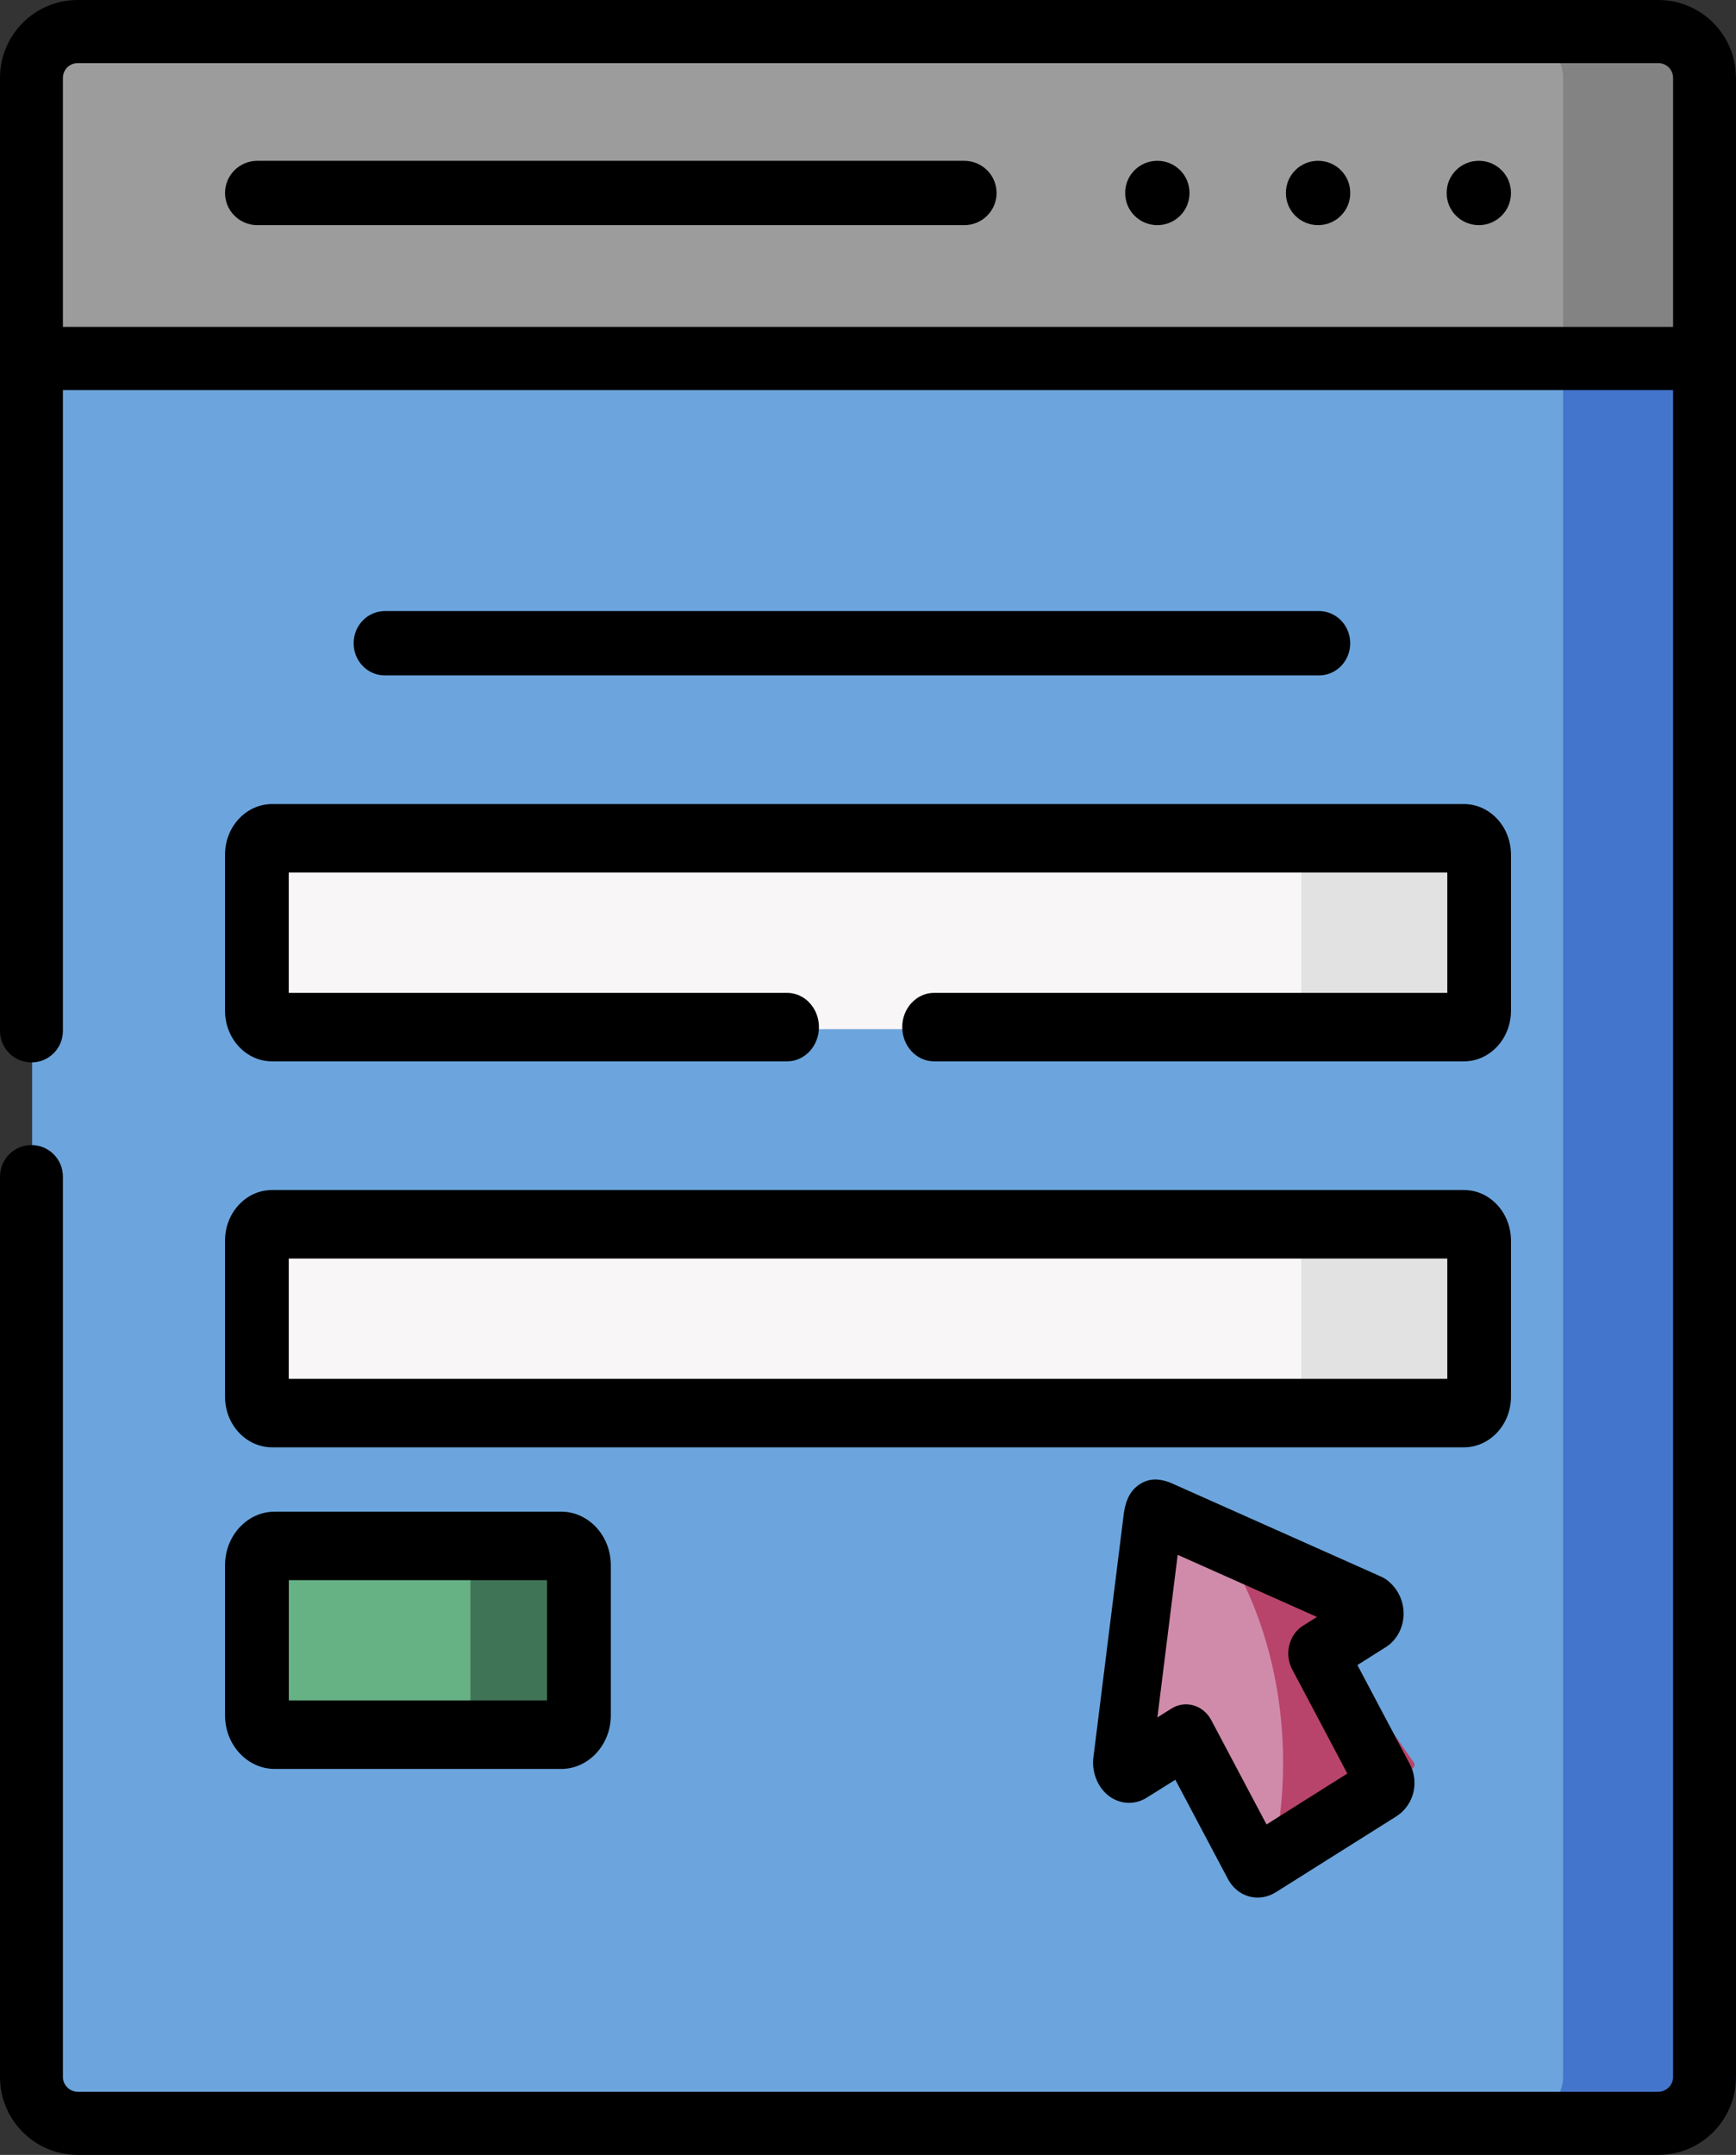
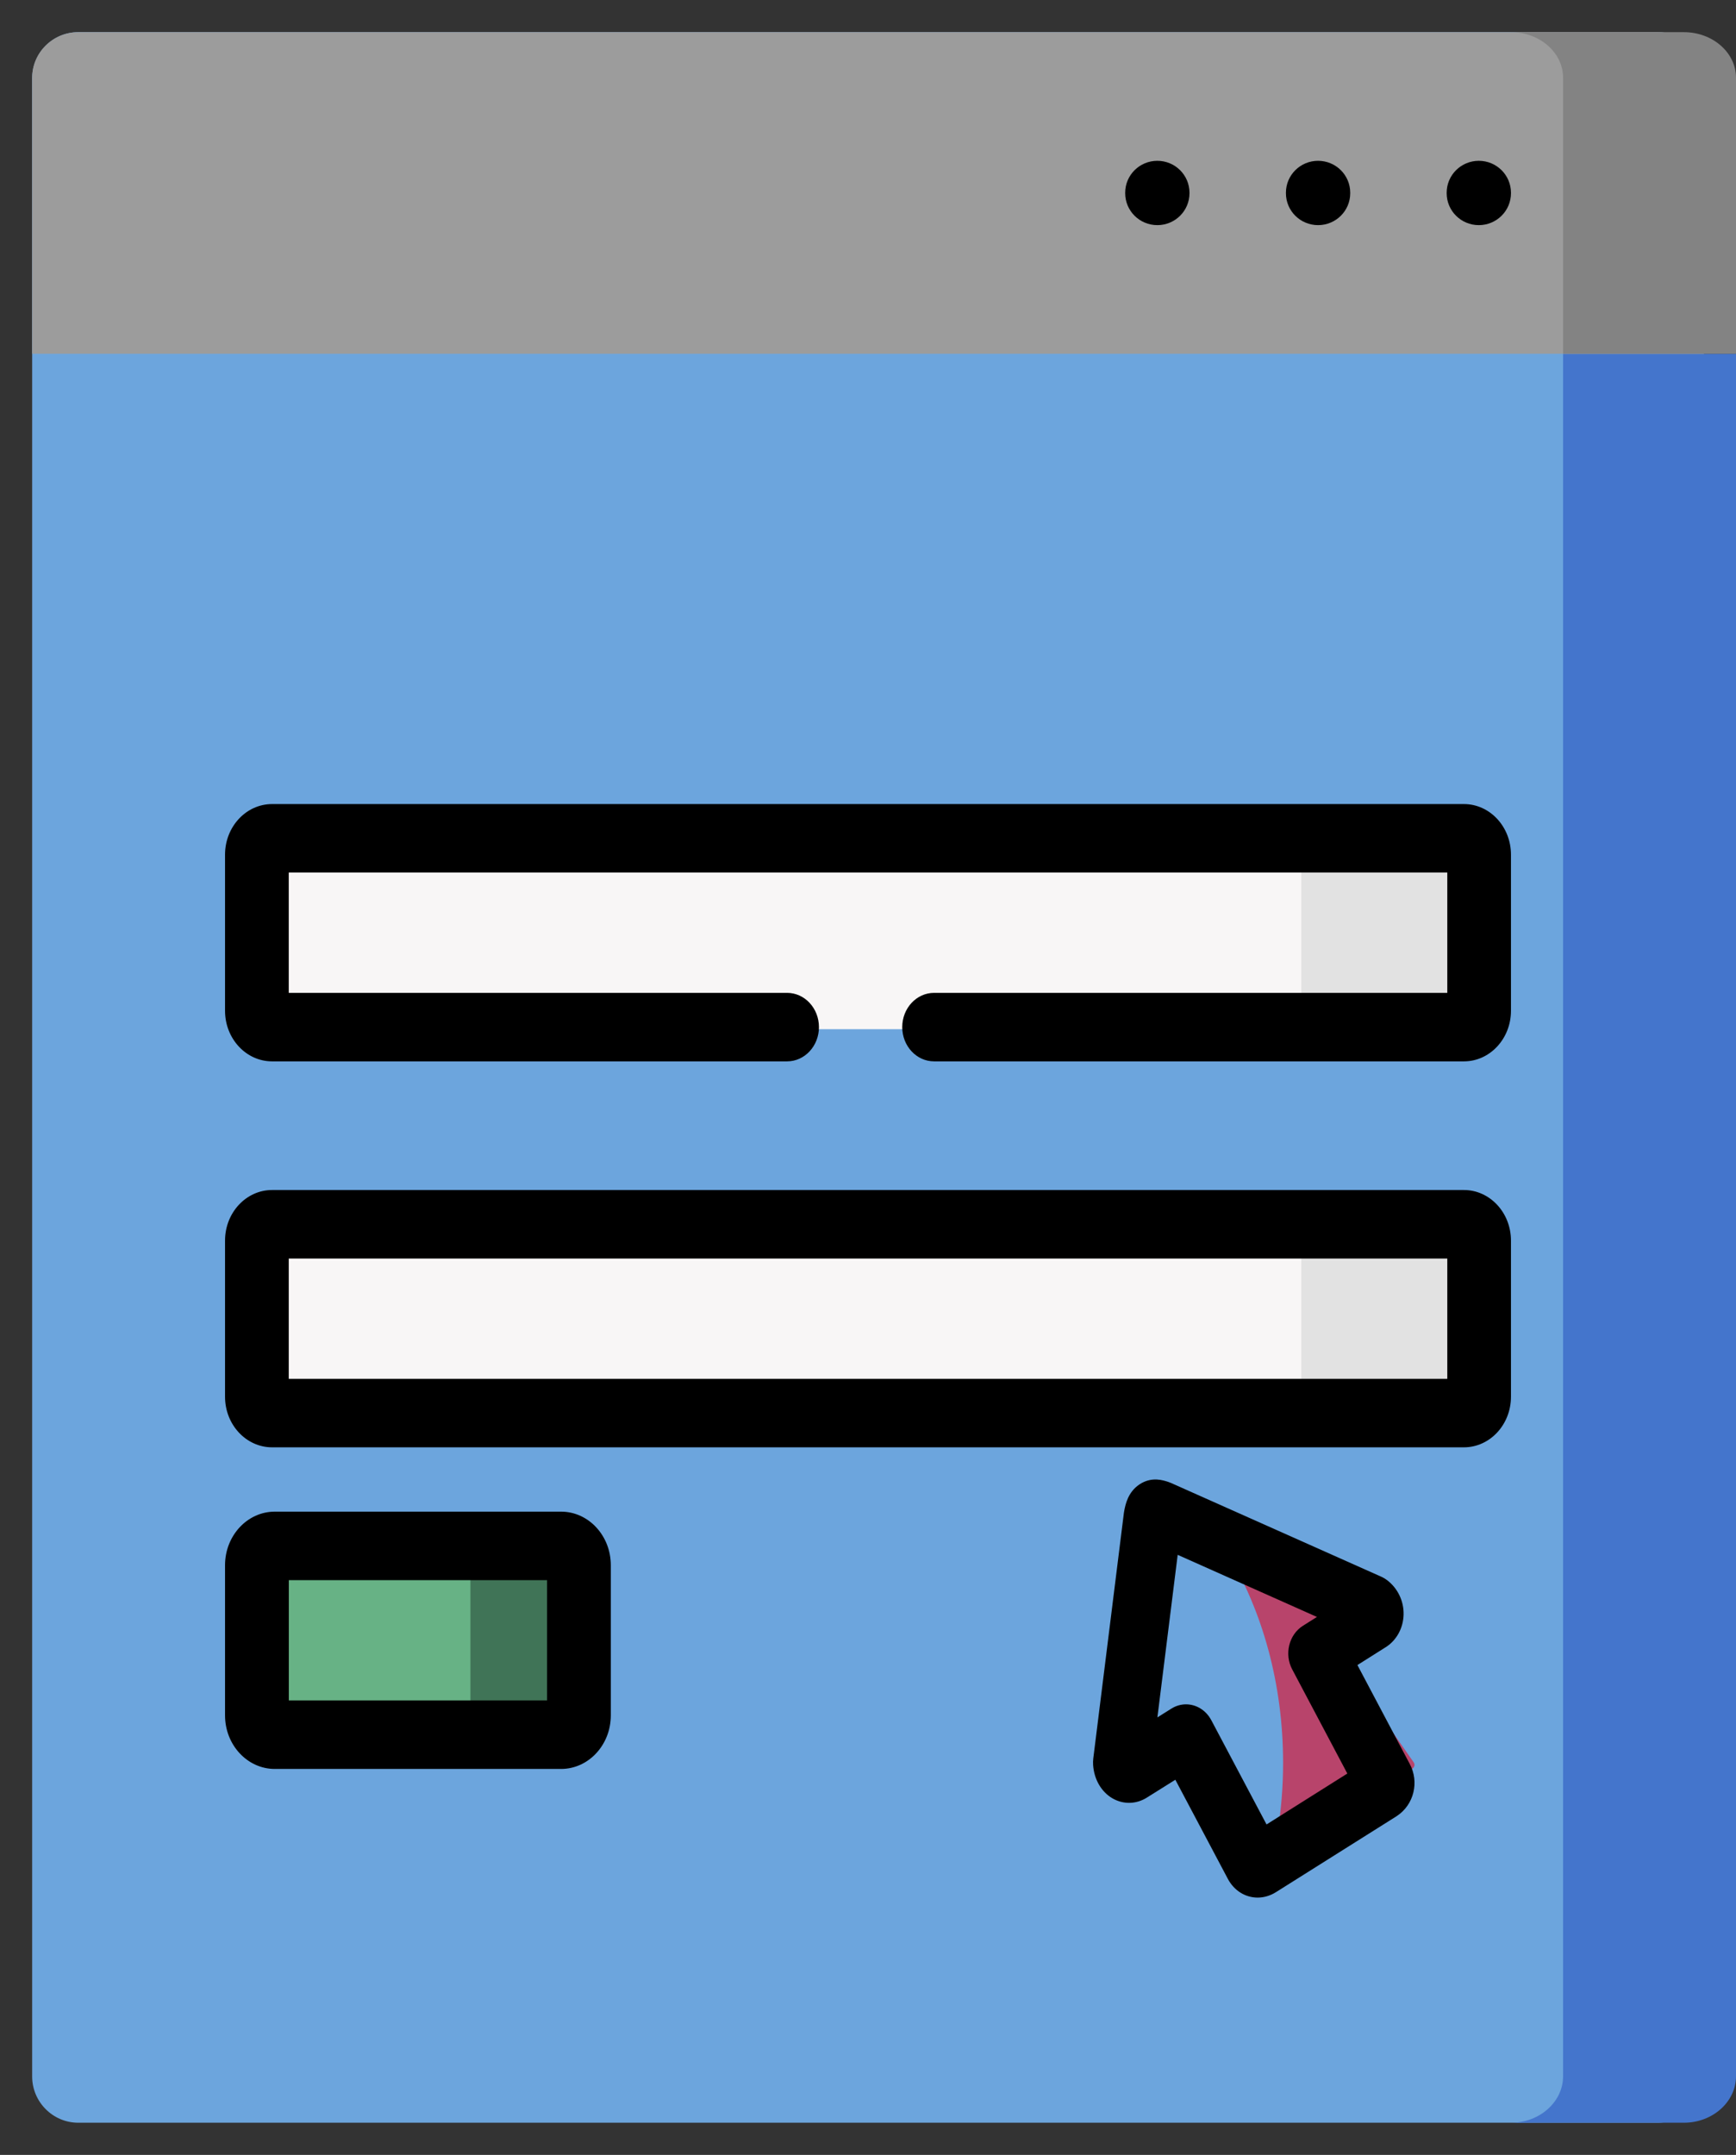
<svg xmlns="http://www.w3.org/2000/svg" width="54px" height="67px" viewBox="0 0 54 67" version="1.1">
  <rect x="0" y="0" width="54" height="67" fill="#333333" stroke="none" />
  <title>3A5D3979-8AB1-49C3-8284-CB8CBE09B6B0</title>
  <g id="Design" stroke="none" stroke-width="1" fill="none" fill-rule="evenodd">
    <g id="Current-Residents" transform="translate(-504, -1999)">
      <g id="Group-45" transform="translate(504, 1999)">
        <path d="M2.434,1 L51.566,1 C52.357,1 53,1.645 53,2.438 L53,64.562 C53,65.351 52.357,66 51.566,66 L2.434,66 C1.643,66 1,65.351 1,64.562 L1,2.438 C1,1.645 1.643,1 2.434,1 Z" id="Fill-1" fill="#6CA5DD" />
-         <path d="M48.621,11 L48.621,64.557 C48.621,65.349 47.894,66 47,66 L52.379,66 C53.273,66 54,65.349 54,64.557 L54,11 L48.621,11 Z" id="Fill-3" fill="#4475CC" />
+         <path d="M48.621,11 L48.621,64.557 C48.621,65.349 47.894,66 47,66 L52.379,66 C53.273,66 54,65.349 54,64.557 L54,11 L48.621,11 " id="Fill-3" fill="#4475CC" />
        <path d="M1,11 L48.24,11 L53,11 L53,2.416 C53,1.635 52.357,1 51.566,1 L2.434,1 C1.643,1 1,1.635 1,2.416 L1,11 Z" id="Fill-5" fill="#9C9C9C" />
        <path d="M48.621,2.416 L48.621,11 L54,11 L54,2.416 C54,1.635 53.273,1 52.379,1 L47,1 C47.894,1 48.621,1.635 48.621,2.416" id="Fill-7" fill="#838383" />
        <path d="M8,43.481 L8,38.519 C8,38.235 8.21,38 8.472,38 L45.528,38 C45.787,38 46,38.235 46,38.519 L46,43.481 C46,43.765 45.787,44 45.528,44 L8.472,44 C8.21,44 8,43.765 8,43.481 Z" id="Fill-9" fill="#F8F6F6" />
        <path d="M40.478,38.519 L40.478,43.481 C40.478,43.765 40.262,44 40,44 L44.522,44 C44.784,44 45,43.765 45,43.481 L45,38.519 C45,38.235 44.784,38 44.522,38 L40,38 C40.262,38 40.478,38.235 40.478,38.519" id="Fill-11" fill="#E2E2E2" />
-         <path d="M42.974,55.337 L40.938,51.409 L42.568,50.358 C42.702,50.268 42.706,50.07 42.544,49.946 L36.149,47.036 C36.058,47.006 36.015,46.991 35.988,47.006 C35.961,47.025 35.951,47.077 35.931,47.178 L35,54.799 C35.013,55.016 35.171,55.113 35.309,55.023 L36.939,53.979 L38.979,57.908 C39.033,58.012 39.133,58.024 39.228,57.964 L41.059,56.785 L42.894,55.607 C42.988,55.543 43.032,55.442 42.974,55.337" id="Fill-13" fill="#D18BAA" />
        <path d="M38.183,48.292 C39.262,50.076 39.912,52.342 39.912,54.814 C39.912,55.563 39.849,56.295 39.737,57 L41.594,56.116 L43.868,55.034 C43.985,54.975 44.039,54.882 43.968,54.786 L41.444,51.176 L43.464,50.21 C43.631,50.128 43.635,49.946 43.435,49.832 L38.866,48.292 L38,48 C38.062,48.096 38.125,48.192 38.183,48.292" id="Fill-15" fill="#B8446B" />
        <path d="M8.554,48 L17.446,48 C17.749,48 18,48.276 18,48.613 L18,53.387 C18,53.724 17.749,54 17.446,54 L8.554,54 C8.251,54 8,53.724 8,53.387 L8,48.613 C8,48.276 8.251,48 8.554,48" id="Fill-17" fill="#67B285" />
        <path d="M14.633,48.613 L14.633,53.387 C14.633,53.724 14.351,54 14,54 L17.367,54 C17.713,54 18,53.724 18,53.387 L18,48.613 C18,48.276 17.713,48 17.367,48 L14,48 C14.351,48 14.633,48.276 14.633,48.613" id="Fill-19" fill="#407457" />
        <path d="M8,31.481 L8,26.519 C8,26.235 8.21,26 8.472,26 L45.528,26 C45.787,26 46,26.235 46,26.519 L46,31.481 C46,31.765 45.787,32 45.528,32 L8.472,32 C8.21,32 8,31.765 8,31.481 Z" id="Fill-21" fill="#F8F6F6" />
        <path d="M40.478,26.519 L40.478,31.481 C40.478,31.765 40.262,32 40,32 L44.522,32 C44.784,32 45,31.765 45,31.481 L45,26.519 C45,26.235 44.784,26 44.522,26 L40,26 C40.262,26 40.478,26.235 40.478,26.519" id="Fill-23" fill="#E2E2E2" />
-         <path d="M41.031,21 C41.566,21 42,20.552 42,20 C42,19.448 41.566,19 41.031,19 L11.969,19 C11.434,19 11,19.448 11,20 C11,20.552 11.434,21 11.969,21 L41.031,21 Z" id="Fill-25" fill="#000000" />
        <path d="M8.982,39.13 L45.018,39.13 L45.018,42.87 L8.982,42.87 L8.982,39.13 Z M7,43.428 C7,44.295 7.656,45 8.463,45 L45.537,45 C46.344,45 47,44.295 47,43.428 L47,38.572 C47,37.705 46.344,37 45.537,37 L8.463,37 C7.656,37 7,37.705 7,38.572 L7,43.428 Z" id="Fill-27" fill="#000000" />
        <path d="M41,5 C40.448,5 40,5.444 40,5.992 L40,6.008 C40,6.556 40.448,7 41,7 C41.552,7 42,6.556 42,6.008 L42,5.992 C42,5.444 41.552,5 41,5" id="Fill-29" fill="#000000" />
        <path d="M36,5 C35.448,5 35,5.444 35,5.993 L35,6.007 C35,6.556 35.448,7 36,7 C36.552,7 37,6.556 37,6.007 L37,5.993 C37,5.444 36.552,5 36,5" id="Fill-31" fill="#000000" />
        <path d="M46,5 C45.448,5 45,5.444 45,5.993 L45,6.007 C45,6.556 45.448,7 46,7 C46.552,7 47,6.556 47,6.007 L47,5.993 C47,5.444 46.552,5 46,5" id="Fill-33" fill="#000000" />
-         <path d="M29.994,5 L8.006,5 C7.45,5 7,5.448 7,6 C7,6.552 7.45,7 8.006,7 L29.994,7 C30.55,7 31,6.552 31,6 C31,5.448 30.549,5 29.994,5" id="Fill-35" fill="#000000" />
-         <path d="M1.957,10.164 L1.957,2.421 C1.957,2.168 2.162,1.963 2.414,1.963 L51.586,1.963 C51.838,1.963 52.043,2.168 52.043,2.421 L52.043,10.164 L1.957,10.164 L1.957,10.164 Z M51.586,0 L2.414,0 C1.083,0 0,1.086 0,2.421 L0,32.052 C0,32.594 0.438,33.033 0.979,33.033 C1.519,33.033 1.957,32.594 1.957,32.052 L1.957,12.127 L52.043,12.127 L52.043,64.579 C52.043,64.827 51.834,65.037 51.586,65.037 L2.414,65.037 C2.166,65.037 1.957,64.827 1.957,64.579 L1.957,36.584 C1.957,36.042 1.519,35.603 0.979,35.603 C0.438,35.603 0,36.042 0,36.584 L0,64.579 C0,65.914 1.083,67 2.414,67 L51.586,67 C52.917,67 54,65.914 54,64.579 L54,2.421 C54,1.086 52.917,0 51.586,0 L51.586,0 Z" id="Fill-37" fill="#000000" />
        <path d="M39.397,56.726 L37.68,53.487 C37.511,53.169 37.206,52.991 36.892,52.991 C36.738,52.991 36.582,53.034 36.439,53.123 L36.002,53.397 L36.633,48.343 L40.965,50.274 L40.527,50.55 C40.093,50.825 39.944,51.43 40.195,51.904 L41.91,55.143 L39.397,56.726 Z M43.118,51.206 C43.446,50.991 43.648,50.618 43.66,50.207 C43.672,49.783 43.478,49.379 43.141,49.126 C43.087,49.086 43.03,49.052 42.97,49.025 L36.429,46.11 C36.401,46.097 36.367,46.084 36.338,46.075 C36.171,46.021 35.861,45.921 35.513,46.111 C35.488,46.125 35.462,46.14 35.438,46.157 C35.087,46.395 35.011,46.771 34.974,46.955 C34.968,46.982 34.964,47.009 34.96,47.036 L34.008,54.67 C34,54.737 33.998,54.804 34.002,54.872 C34.031,55.323 34.257,55.713 34.606,55.915 C34.945,56.11 35.349,56.099 35.679,55.888 L36.56,55.336 L38.189,58.409 C38.388,58.79 38.744,59 39.12,59 C39.31,59 39.506,58.946 39.688,58.832 L43.438,56.472 C43.443,56.468 43.449,56.464 43.455,56.46 C43.982,56.112 44.154,55.403 43.85,54.842 L42.224,51.77 L43.106,51.213 C43.11,51.211 43.114,51.208 43.118,51.206 Z" id="Fill-39" fill="#000000" />
        <path d="M8.984,49.13 L17.016,49.13 L17.016,52.87 L8.984,52.87 L8.984,49.13 Z M7,53.335 C7,54.253 7.694,55 8.547,55 L17.453,55 C18.306,55 19,54.253 19,53.335 L19,48.665 C19,47.747 18.306,47 17.453,47 L8.547,47 C7.694,47 7,47.747 7,48.665 L7,53.335 Z" id="Fill-41" fill="#000000" />
        <path d="M7,26.572 L7,31.428 C7,32.295 7.656,33 8.463,33 L24.483,33 C25.03,33 25.474,32.523 25.474,31.935 C25.474,31.347 25.03,30.87 24.483,30.87 L8.982,30.87 L8.982,27.13 L45.018,27.13 L45.018,30.87 L29.056,30.87 C28.509,30.87 28.065,31.347 28.065,31.935 C28.065,32.523 28.509,33 29.056,33 L45.537,33 C46.344,33 47,32.295 47,31.428 L47,26.572 C47,25.705 46.344,25 45.537,25 L8.463,25 C7.656,25 7,25.705 7,26.572 Z" id="Fill-43" fill="#000000" />
      </g>
    </g>
  </g>
</svg>